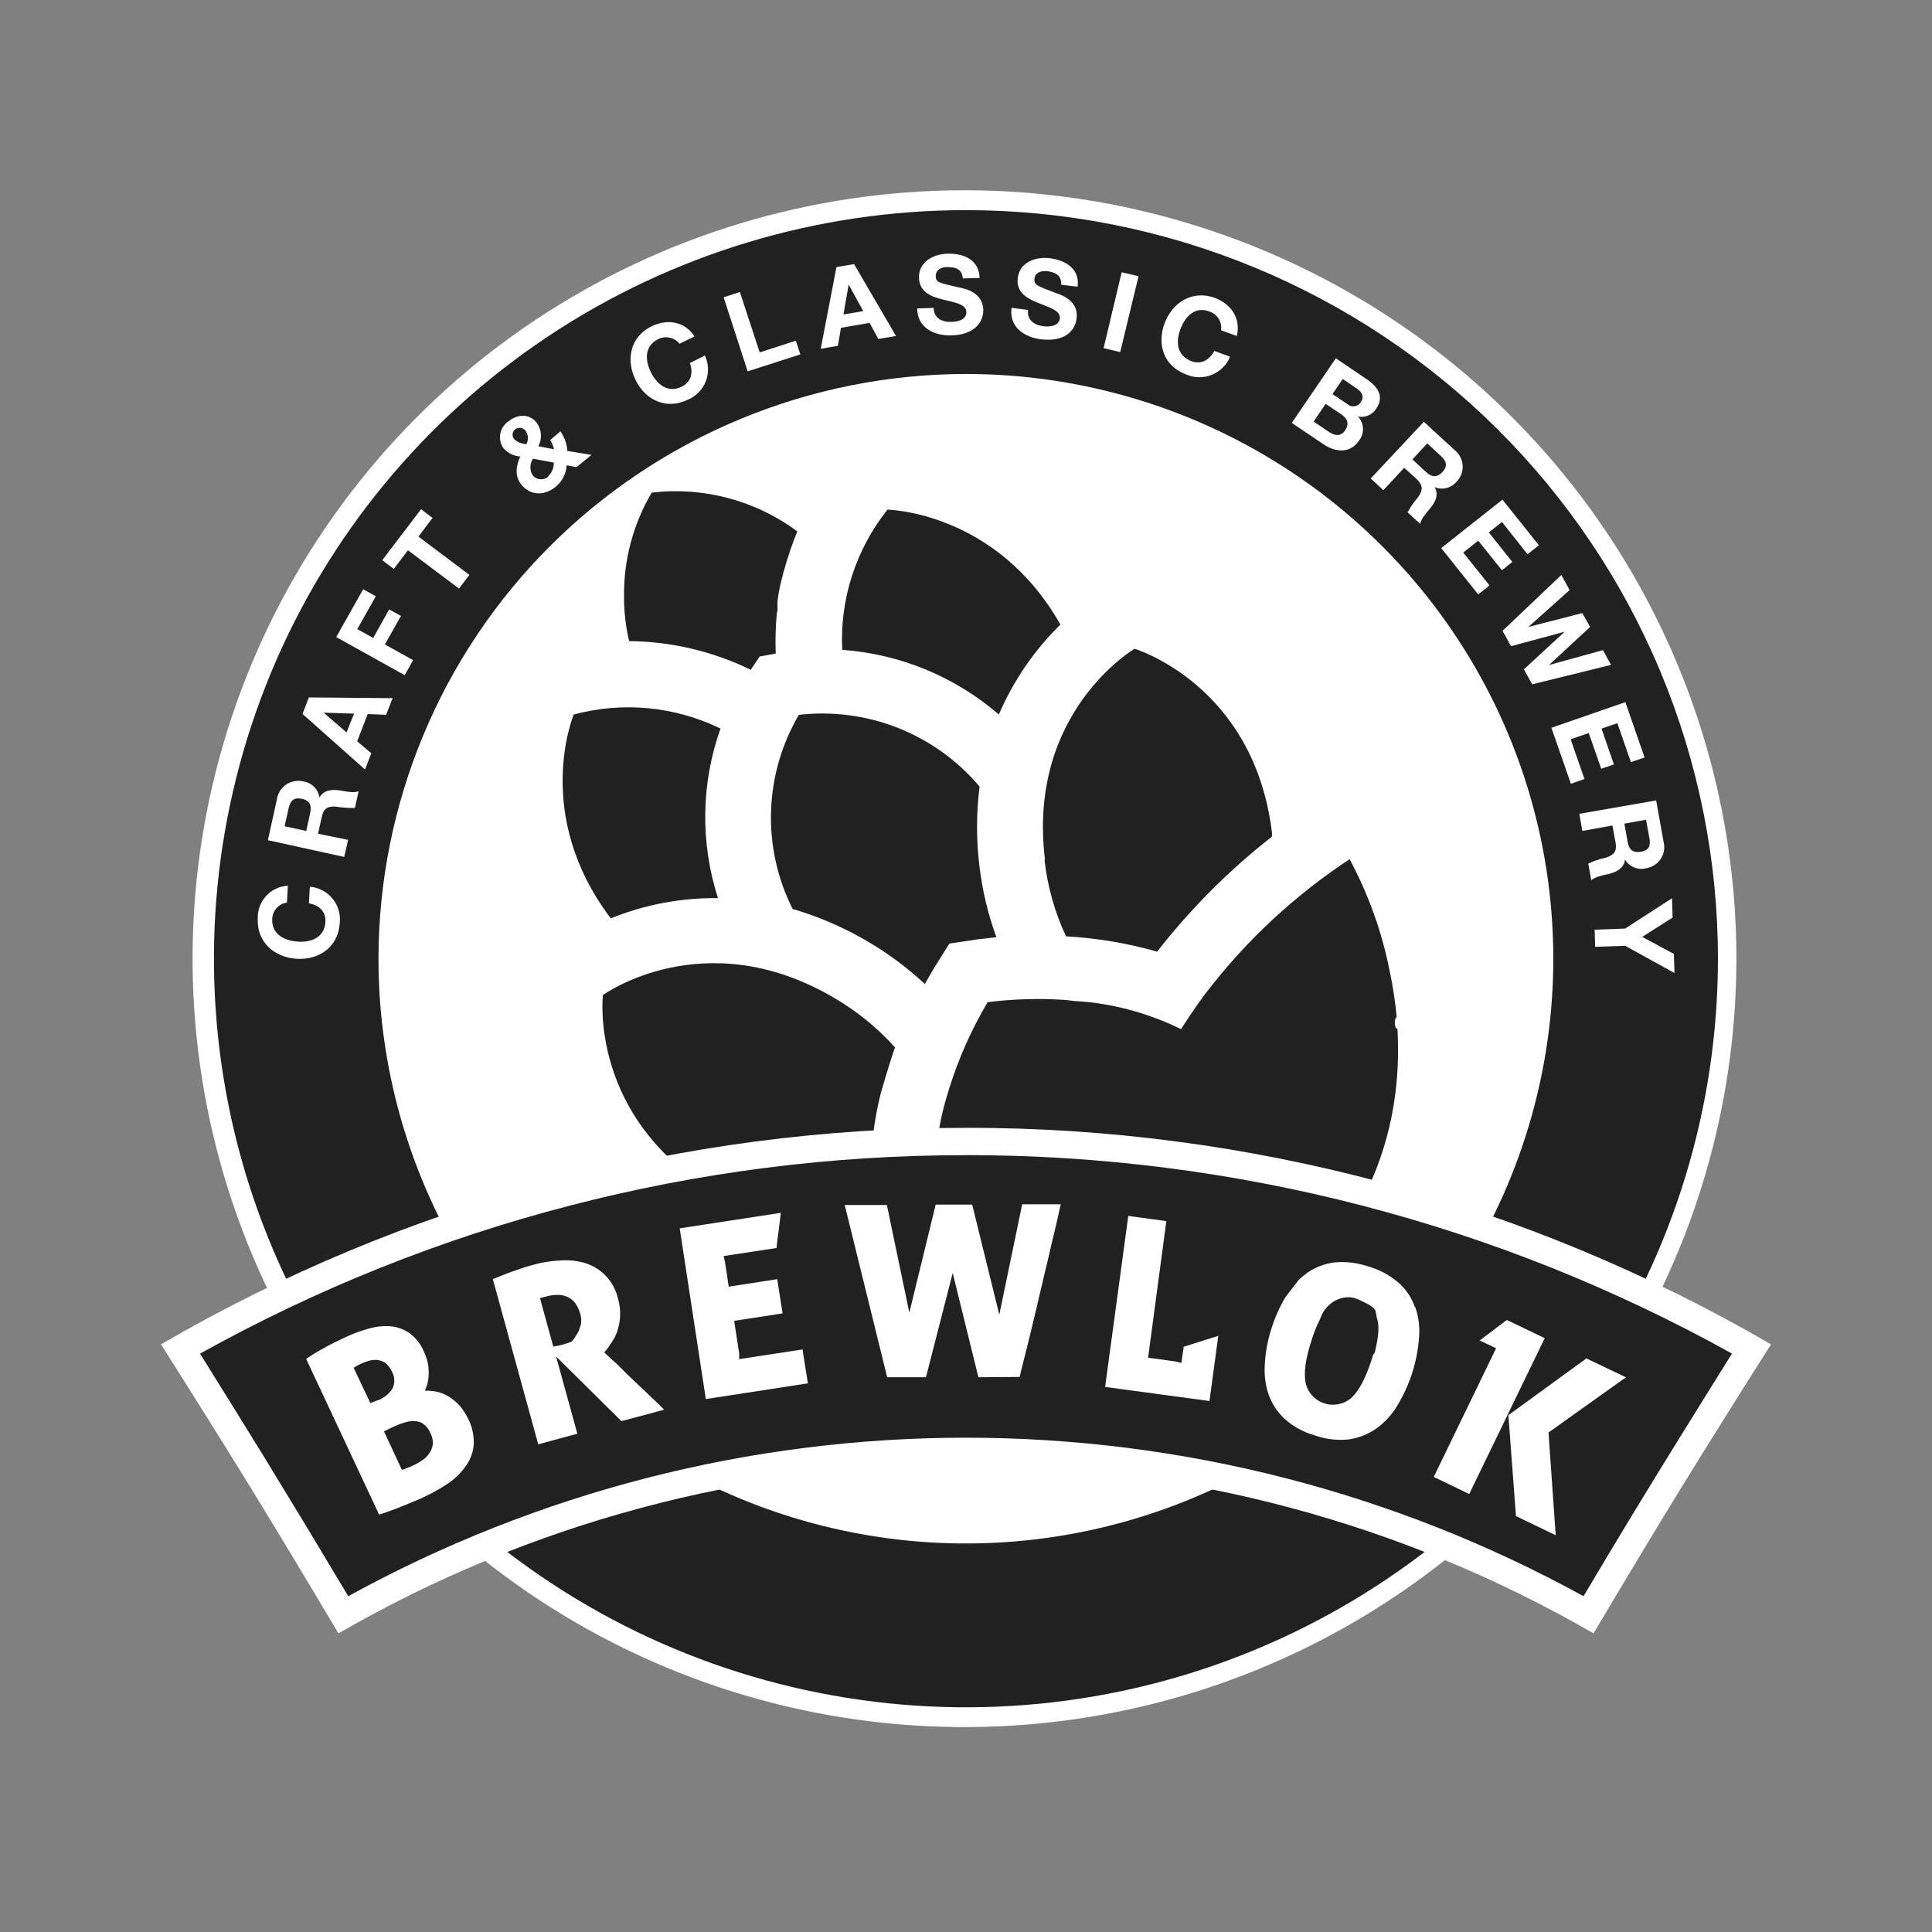
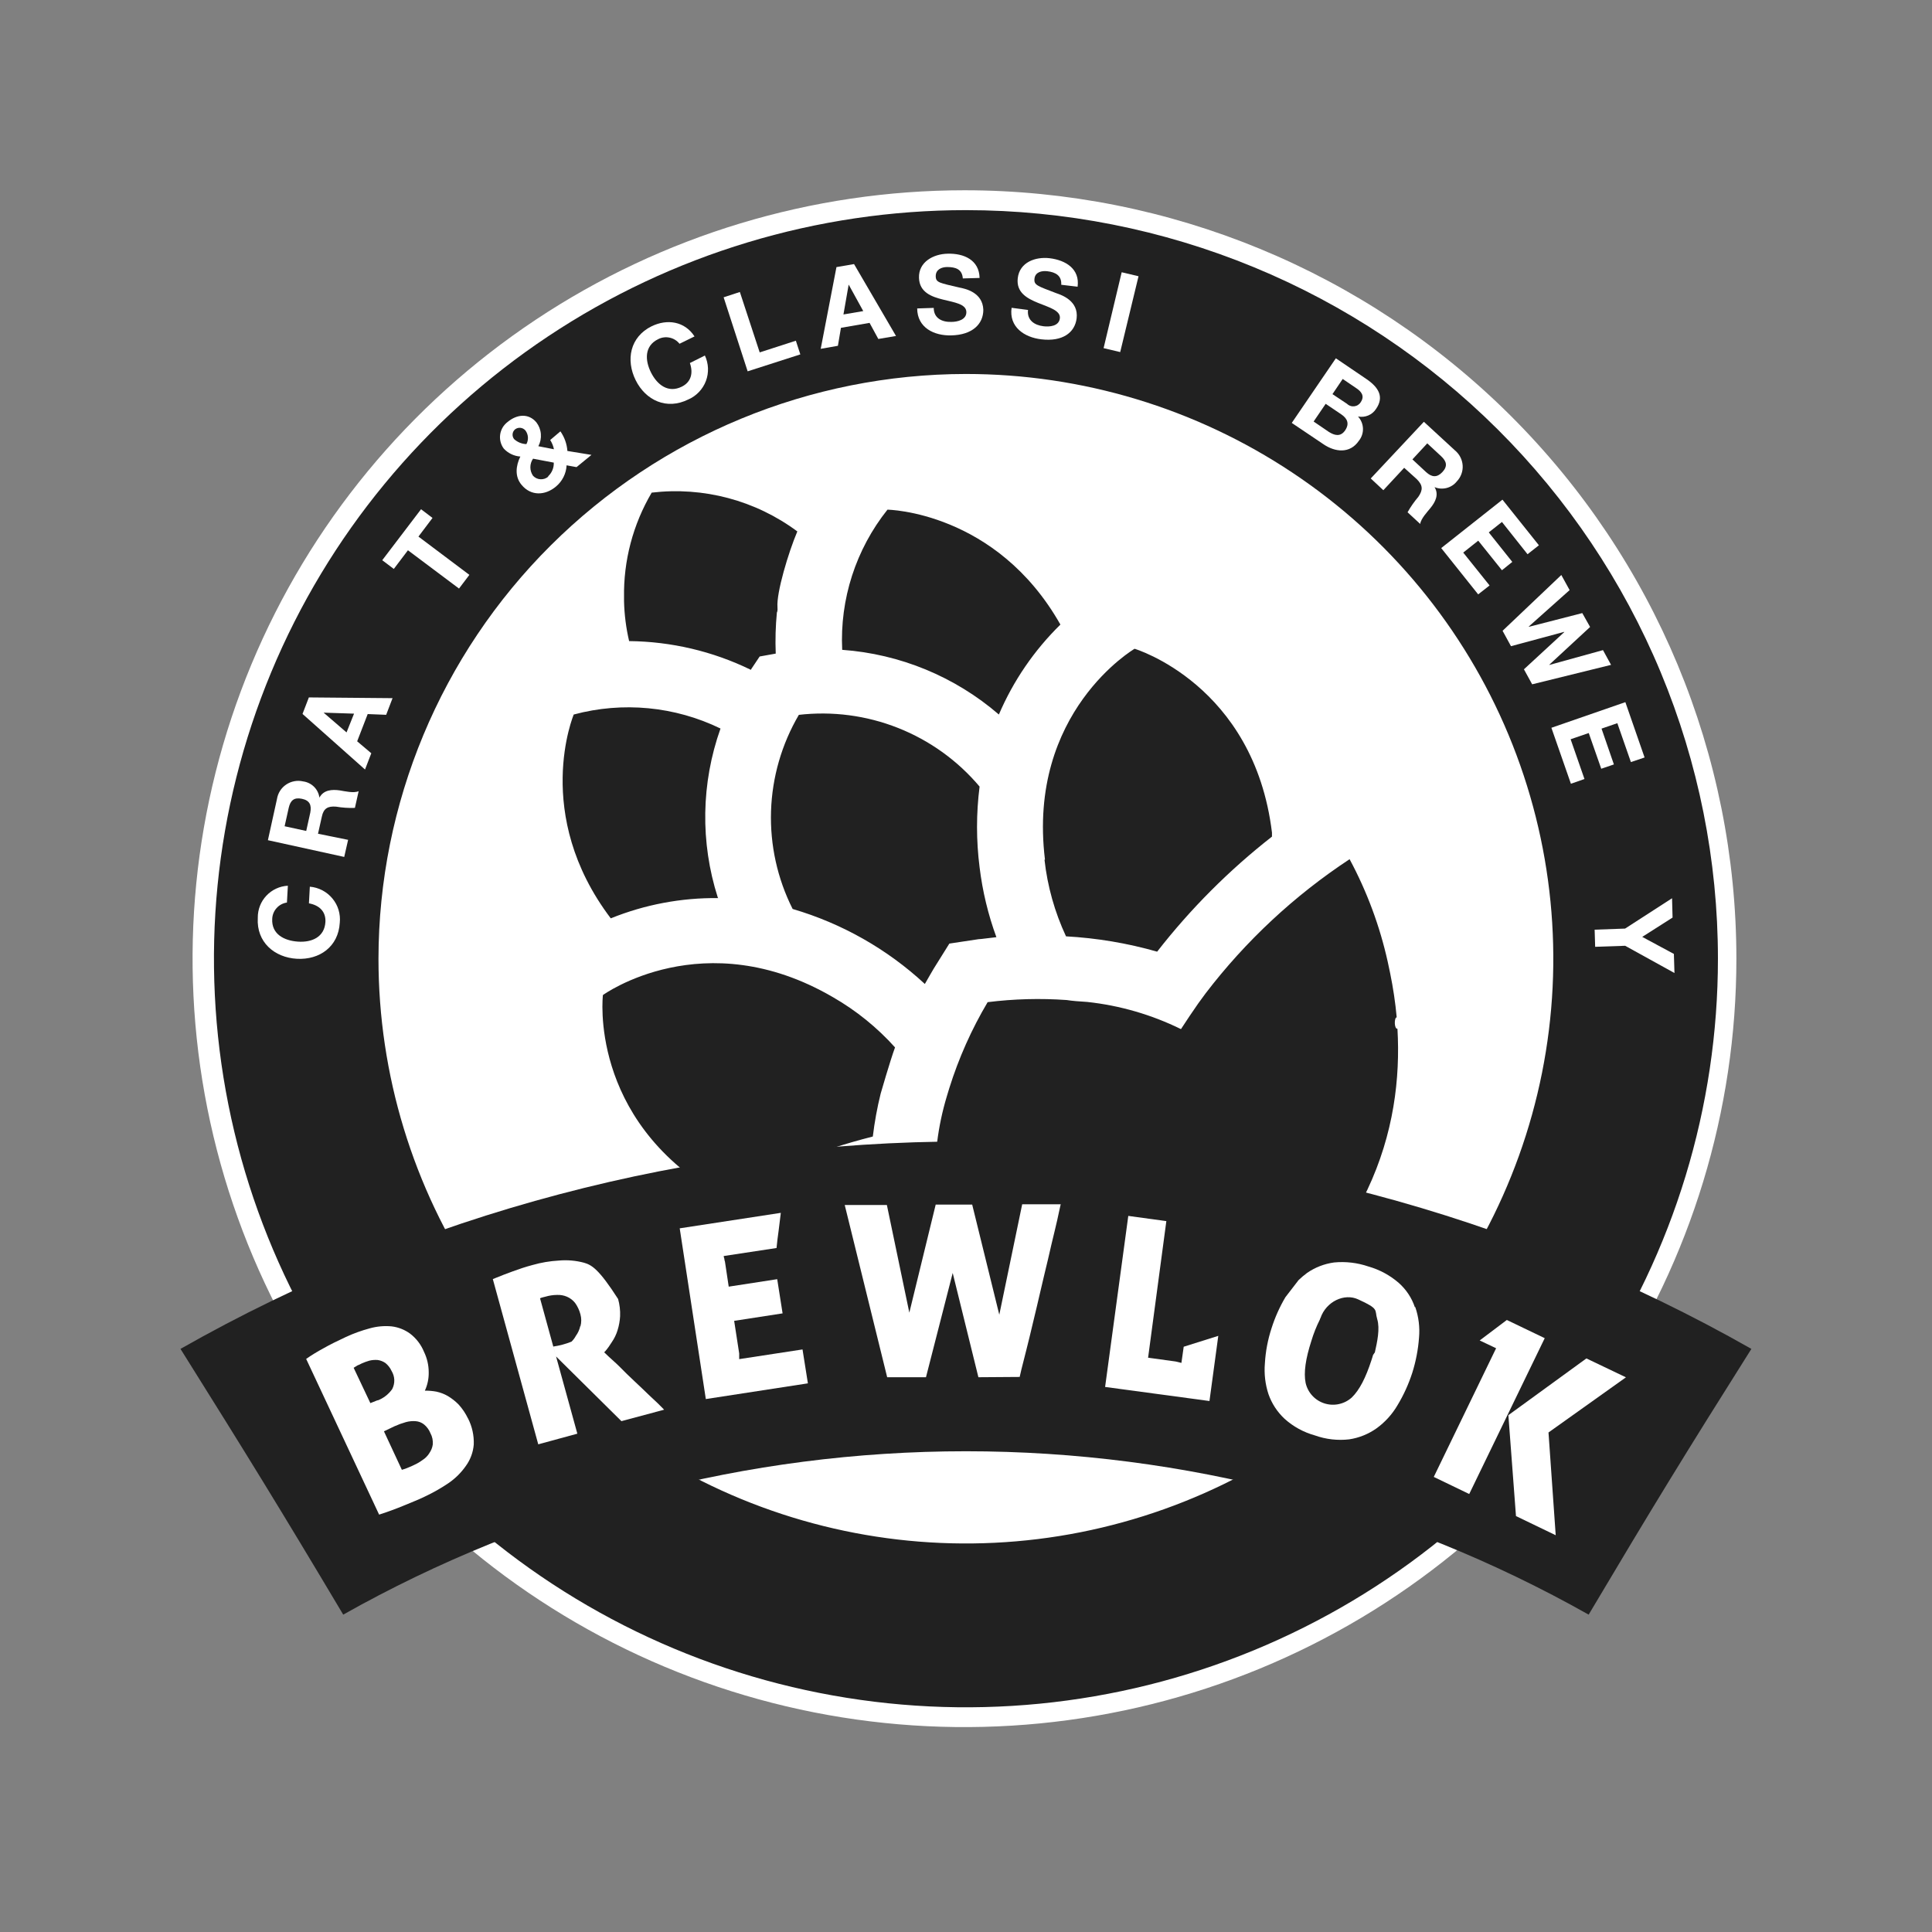
<svg xmlns="http://www.w3.org/2000/svg" width="60" height="60" viewBox="0 0 60 60" fill="none">
  <rect x="0" y="0" width="60" height="60" fill="#808080" stroke="none" />
  <path d="M53.925 29.775C53.925 34.494 52.519 39.108 49.885 43.032C47.25 46.956 43.506 50.014 39.126 51.82C34.745 53.626 29.925 54.099 25.275 53.178C20.625 52.257 16.354 49.984 13.001 46.646C9.649 43.309 7.366 39.057 6.441 34.428C5.516 29.799 5.991 25.001 7.805 20.64C9.62 16.28 12.693 12.553 16.635 9.931C20.577 7.309 25.212 5.909 29.953 5.909C36.311 5.91 42.408 8.425 46.904 12.9C51.399 17.376 53.925 23.445 53.925 29.775Z" fill="white" />
  <path d="M37.824 41.985C42.585 38.876 43.577 35.016 43.399 31.949C43.294 31.963 43.294 31.595 43.376 31.595C43.334 31.134 43.265 30.676 43.172 30.222L43.097 29.868C42.85 28.757 42.452 27.686 41.913 26.683C40.197 27.813 38.684 29.223 37.438 30.854L37.209 31.167C37.031 31.424 36.853 31.686 36.676 31.96C35.762 31.511 34.777 31.225 33.764 31.116C33.51 31.102 33.284 31.082 33.127 31.057C32.309 30.999 31.487 31.021 30.672 31.123C30.173 31.965 29.773 32.861 29.481 33.795L29.405 34.046C29.122 34.982 29.002 35.96 29.049 36.936C25.138 37.502 22.1 39.614 22.1 39.614C22.385 39.983 22.697 40.331 23.032 40.656L23.387 40.99C25.679 43.114 30.905 46.476 37.817 41.969L37.824 41.985ZM23.311 20.808L23.592 20.388L24.091 20.298C24.074 19.872 24.086 19.445 24.127 19.02C24.127 19.02 24.157 18.981 24.145 18.856C24.109 18.411 24.486 17.151 24.762 16.504C23.465 15.54 21.846 15.109 20.239 15.299C19.657 16.287 19.36 17.415 19.38 18.56V18.672C19.39 19.089 19.443 19.504 19.538 19.91C20.844 19.923 22.131 20.225 23.304 20.795L23.311 20.808ZM22.385 37.134C23.877 36.331 25.462 35.713 27.106 35.296C27.16 34.847 27.241 34.402 27.35 33.963C27.35 33.963 27.645 32.937 27.796 32.528C27.241 31.91 26.59 31.383 25.869 30.969C21.858 28.631 18.724 30.902 18.724 30.902C18.724 30.902 18.267 34.731 22.28 37.078C22.315 37.099 22.351 37.113 22.385 37.136V37.134ZM22.292 27.874C21.744 26.162 21.774 24.319 22.376 22.625C20.959 21.936 19.34 21.781 17.818 22.19C17.818 22.19 16.516 25.283 18.968 28.52C20.027 28.091 21.162 27.878 22.305 27.891L22.292 27.874ZM32.438 26.702C32.53 27.525 32.755 28.328 33.106 29.079C34.064 29.132 35.014 29.291 35.936 29.555C36.973 28.223 38.171 27.023 39.502 25.982C39.502 25.936 39.502 25.899 39.502 25.856C38.942 21.255 35.236 20.148 35.236 20.148C35.236 20.148 31.895 22.105 32.452 26.695L32.438 26.702ZM24.808 22.202C24.275 23.112 23.979 24.139 23.945 25.192C23.912 26.244 24.142 27.288 24.616 28.229C26.148 28.678 27.553 29.475 28.722 30.558C28.854 30.321 28.962 30.148 28.996 30.084L29.483 29.304L30.392 29.167C30.466 29.167 30.667 29.134 30.944 29.105C30.687 28.404 30.512 27.675 30.422 26.934C30.316 26.102 30.316 25.26 30.422 24.428C29.743 23.622 28.873 22.996 27.89 22.607C26.908 22.218 25.843 22.079 24.794 22.202H24.808ZM26.155 20.181C26.079 18.608 26.579 17.061 27.561 15.828C27.561 15.828 30.939 15.876 32.932 19.397C32.118 20.195 31.469 21.143 31.021 22.19C29.659 21.015 27.952 20.31 26.155 20.181Z" fill="#212121" />
  <path d="M29.995 6.526C25.376 6.527 20.861 7.891 17.021 10.446C13.181 13.001 10.188 16.632 8.421 20.88C6.654 25.128 6.192 29.802 7.094 34.312C7.995 38.821 10.22 42.963 13.486 46.214C16.752 49.465 20.913 51.679 25.444 52.575C29.974 53.472 34.669 53.012 38.936 51.252C43.203 49.492 46.851 46.513 49.417 42.69C51.983 38.867 53.352 34.372 53.352 29.774C53.352 26.721 52.748 23.698 51.574 20.877C50.4 18.056 48.68 15.493 46.511 13.334C44.342 11.175 41.767 9.463 38.933 8.295C36.099 7.127 33.062 6.526 29.995 6.526ZM29.995 11.614C33.603 11.614 37.13 12.678 40.13 14.674C43.131 16.669 45.469 19.505 46.85 22.823C48.231 26.142 48.593 29.793 47.889 33.316C47.185 36.839 45.448 40.075 42.897 42.615C40.346 45.155 37.095 46.884 33.556 47.585C30.017 48.286 26.349 47.926 23.016 46.552C19.682 45.178 16.833 42.85 14.828 39.864C12.824 36.877 11.754 33.366 11.754 29.774C11.759 24.96 13.683 20.344 17.102 16.94C20.522 13.536 25.159 11.62 29.995 11.614Z" fill="#212121" />
  <path d="M5.605 41.891C13.036 37.669 21.443 35.449 29.998 35.449C38.554 35.449 46.961 37.669 54.391 41.891C52.319 45.175 51.307 46.828 49.337 50.144C43.44 46.818 36.777 45.07 29.998 45.07C23.22 45.07 16.557 46.818 10.659 50.144C8.684 46.828 7.666 45.18 5.605 41.891Z" fill="#212121" />
-   <path d="M29.995 35.027C21.211 35.016 12.583 37.336 5 41.75C7.261 45.321 8.363 47.116 10.511 50.726C16.43 47.303 23.154 45.5 30 45.5C36.846 45.5 43.569 47.303 49.489 50.726C51.631 47.116 52.739 45.321 55 41.75C47.414 37.336 38.783 35.015 29.996 35.025L29.995 35.027ZM29.996 35.873C38.326 35.87 46.517 37.992 53.788 42.037C53.077 43.176 52.721 43.75 52.01 44.897C51.094 46.376 50.264 47.742 49.178 49.572C43.305 46.343 36.706 44.649 29.996 44.649C23.287 44.649 16.688 46.343 10.815 49.572C9.787 47.85 9.267 46.99 8.223 45.281C7.419 43.98 7.023 43.334 6.212 42.038C13.48 37.994 21.668 35.871 29.995 35.875" fill="white" />
  <path d="M13.332 45.133C13.277 45.218 13.205 45.291 13.118 45.345C13.039 45.404 12.954 45.453 12.864 45.494C12.806 45.523 12.747 45.55 12.686 45.573C12.62 45.603 12.551 45.627 12.48 45.646L11.924 44.451L12.251 44.294C12.366 44.242 12.485 44.199 12.606 44.165C12.705 44.138 12.807 44.128 12.909 44.136C13.003 44.143 13.094 44.178 13.168 44.237C13.256 44.309 13.325 44.403 13.367 44.508C13.426 44.616 13.451 44.739 13.44 44.862C13.426 44.961 13.387 45.055 13.328 45.136L13.332 45.133ZM11.728 43.485L11.502 43.575L10.983 42.478L11.102 42.404C11.146 42.388 11.188 42.368 11.229 42.345C11.306 42.31 11.387 42.281 11.469 42.257C11.554 42.236 11.642 42.229 11.73 42.236C11.816 42.248 11.898 42.281 11.97 42.33C12.051 42.396 12.117 42.48 12.16 42.575C12.212 42.66 12.241 42.756 12.245 42.854C12.248 42.953 12.226 43.05 12.181 43.138C12.069 43.299 11.911 43.422 11.728 43.492V43.485ZM14.53 44.044C14.456 43.891 14.36 43.748 14.245 43.621C14.145 43.518 14.03 43.428 13.906 43.354C13.795 43.29 13.675 43.245 13.55 43.218C13.433 43.197 13.314 43.187 13.195 43.188C13.277 43.009 13.318 42.814 13.314 42.618C13.314 42.398 13.264 42.181 13.168 41.983C13.077 41.759 12.927 41.563 12.734 41.416C12.567 41.294 12.37 41.217 12.164 41.192C11.934 41.17 11.702 41.191 11.479 41.254C11.226 41.322 10.979 41.411 10.742 41.521C10.473 41.646 10.24 41.761 10.041 41.875C9.857 41.974 9.679 42.083 9.508 42.202L11.774 47.038C12.059 46.945 12.32 46.849 12.548 46.754C12.775 46.658 12.99 46.577 13.182 46.483C13.444 46.36 13.697 46.217 13.936 46.055C14.144 45.911 14.325 45.731 14.469 45.524C14.61 45.329 14.694 45.1 14.713 44.862C14.724 44.58 14.663 44.301 14.535 44.05" fill="white" />
-   <path d="M18.021 41.181C17.997 41.292 17.95 41.397 17.882 41.489C17.848 41.554 17.802 41.614 17.749 41.666C17.567 41.739 17.378 41.79 17.184 41.818L17.257 42.089L16.771 40.319C16.8 40.306 16.83 40.296 16.86 40.289C16.887 40.28 16.915 40.273 16.944 40.268C17.059 40.234 17.179 40.216 17.299 40.215C17.405 40.21 17.51 40.229 17.607 40.27C17.705 40.312 17.791 40.378 17.858 40.461C17.935 40.567 17.991 40.687 18.025 40.815C18.06 40.939 18.06 41.071 18.025 41.195L18.021 41.181ZM20.62 43.781C20.633 43.781 20.584 43.74 20.497 43.65C20.41 43.559 20.286 43.451 20.152 43.322C20.019 43.193 19.866 43.046 19.703 42.894C19.539 42.742 19.395 42.6 19.258 42.46C19.121 42.321 18.997 42.221 18.903 42.13C18.809 42.037 18.762 41.997 18.762 41.997L18.793 41.968C18.87 41.878 18.939 41.782 19.001 41.68C19.078 41.568 19.138 41.445 19.178 41.315C19.223 41.172 19.25 41.023 19.258 40.873C19.265 40.694 19.244 40.515 19.196 40.342C19.132 40.056 18.988 39.794 18.78 39.587C18.599 39.412 18.378 39.285 18.137 39.215C17.882 39.147 17.617 39.124 17.354 39.148C17.078 39.163 16.804 39.21 16.538 39.286C16.316 39.344 16.117 39.413 15.927 39.482C15.737 39.551 15.532 39.629 15.305 39.723L16.716 44.855L17.93 44.524L17.269 42.126L19.299 44.135L20.62 43.781Z" fill="white" />
+   <path d="M18.021 41.181C17.997 41.292 17.95 41.397 17.882 41.489C17.848 41.554 17.802 41.614 17.749 41.666C17.567 41.739 17.378 41.79 17.184 41.818L17.257 42.089L16.771 40.319C16.8 40.306 16.83 40.296 16.86 40.289C16.887 40.28 16.915 40.273 16.944 40.268C17.059 40.234 17.179 40.216 17.299 40.215C17.405 40.21 17.51 40.229 17.607 40.27C17.705 40.312 17.791 40.378 17.858 40.461C17.935 40.567 17.991 40.687 18.025 40.815C18.06 40.939 18.06 41.071 18.025 41.195L18.021 41.181ZM20.62 43.781C20.633 43.781 20.584 43.74 20.497 43.65C20.41 43.559 20.286 43.451 20.152 43.322C20.019 43.193 19.866 43.046 19.703 42.894C19.539 42.742 19.395 42.6 19.258 42.46C19.121 42.321 18.997 42.221 18.903 42.13C18.809 42.037 18.762 41.997 18.762 41.997L18.793 41.968C18.87 41.878 18.939 41.782 19.001 41.68C19.078 41.568 19.138 41.445 19.178 41.315C19.223 41.172 19.25 41.023 19.258 40.873C19.265 40.694 19.244 40.515 19.196 40.342C18.599 39.412 18.378 39.285 18.137 39.215C17.882 39.147 17.617 39.124 17.354 39.148C17.078 39.163 16.804 39.21 16.538 39.286C16.316 39.344 16.117 39.413 15.927 39.482C15.737 39.551 15.532 39.629 15.305 39.723L16.716 44.855L17.93 44.524L17.269 42.126L19.299 44.135L20.62 43.781Z" fill="white" />
  <path d="M21.109 38.147L24.249 37.666C24.227 37.862 24.203 38.047 24.18 38.227C24.156 38.407 24.131 38.581 24.116 38.758L22.475 39.007C22.478 39.037 22.485 39.066 22.496 39.094C22.496 39.133 22.508 39.158 22.514 39.179L22.631 39.958L24.137 39.726L24.304 40.788L22.8 41.02L22.956 42.032V42.209L24.923 41.908L25.09 42.961L21.92 43.449L21.109 38.147Z" fill="white" />
  <path d="M26.234 37.423H27.543L28.24 40.766L29.059 37.409H30.192L31.034 40.83L31.745 37.4H32.942C32.942 37.4 32.922 37.475 32.89 37.629C32.858 37.783 32.814 37.983 32.752 38.236C32.689 38.489 32.623 38.775 32.549 39.099C32.474 39.423 32.391 39.743 32.316 40.08C32.241 40.416 32.158 40.747 32.083 41.065C32.008 41.384 31.936 41.679 31.873 41.927C31.811 42.175 31.758 42.38 31.72 42.532C31.683 42.684 31.667 42.762 31.667 42.762L30.385 42.771L29.587 39.533L28.757 42.771H27.552L26.234 37.423Z" fill="white" />
  <path d="M35.04 37.761L36.222 37.923L35.655 42.165L36.509 42.282L36.69 42.326L36.761 41.824L37.835 41.486L37.561 43.51L34.32 43.073L35.04 37.761Z" fill="white" />
  <path d="M42.689 42.01L42.641 42.082C42.624 42.136 42.613 42.183 42.592 42.24C42.414 42.79 42.218 43.172 41.98 43.401C41.867 43.503 41.73 43.573 41.581 43.605C41.432 43.638 41.277 43.63 41.132 43.584C40.987 43.538 40.857 43.455 40.754 43.343C40.651 43.231 40.58 43.094 40.547 42.946C40.483 42.626 40.547 42.196 40.725 41.645C40.793 41.417 40.881 41.196 40.988 40.983C40.992 40.966 40.998 40.949 41.008 40.934C41.185 40.417 41.751 40.154 42.179 40.353C42.848 40.658 42.682 40.67 42.771 40.968C42.86 41.265 42.771 41.675 42.695 42.01H42.689ZM43.939 40.594C43.842 40.304 43.669 40.045 43.44 39.842C43.167 39.605 42.845 39.431 42.497 39.332C42.155 39.215 41.791 39.172 41.431 39.207C41.129 39.248 40.842 39.359 40.592 39.532C40.499 39.601 40.412 39.675 40.329 39.754L39.92 40.285C39.74 40.589 39.596 40.912 39.489 41.249C39.373 41.604 39.303 41.972 39.282 42.344C39.255 42.666 39.293 42.991 39.394 43.298C39.496 43.589 39.668 43.852 39.895 44.063C40.163 44.305 40.486 44.481 40.835 44.578C41.176 44.7 41.542 44.742 41.902 44.7C42.208 44.654 42.498 44.537 42.75 44.358C43.011 44.169 43.231 43.928 43.395 43.65C43.589 43.331 43.744 42.99 43.859 42.635C43.971 42.28 44.042 41.913 44.069 41.543C44.098 41.221 44.058 40.896 43.952 40.591" fill="white" />
  <path d="M46.844 43.949L49.267 42.187L50.495 42.774L48.09 44.487L48.314 47.678L47.08 47.083L46.844 43.949Z" fill="white" />
  <path d="M46.463 41.871L45.953 41.629L46.796 40.993L47.973 41.558L45.628 46.398L44.527 45.867L46.463 41.871Z" fill="white" />
  <path d="M8.006 28.498C8.004 28.245 8.099 28 8.273 27.816C8.447 27.631 8.686 27.52 8.94 27.507L8.911 28.029C8.788 28.047 8.674 28.107 8.591 28.2C8.507 28.292 8.459 28.411 8.454 28.535C8.428 29.013 8.826 29.213 9.251 29.243C9.676 29.273 10.077 29.108 10.106 28.634C10.124 28.307 9.914 28.112 9.594 28.054L9.622 27.537C9.758 27.548 9.89 27.587 10.01 27.649C10.13 27.712 10.237 27.798 10.323 27.903C10.41 28.007 10.475 28.127 10.514 28.257C10.553 28.387 10.566 28.523 10.552 28.657C10.509 29.402 9.923 29.814 9.222 29.776C8.522 29.737 7.962 29.257 8.006 28.51" fill="white" />
  <path d="M9.51 25.806L9.636 25.237C9.682 25 9.616 24.856 9.374 24.807C9.133 24.757 9.019 24.856 8.966 25.09L8.839 25.66L9.51 25.806ZM8.32 26.093L8.601 24.817C8.615 24.727 8.647 24.64 8.696 24.562C8.745 24.484 8.81 24.417 8.886 24.366C8.962 24.314 9.048 24.279 9.138 24.262C9.229 24.244 9.322 24.246 9.412 24.267C9.54 24.284 9.66 24.342 9.752 24.433C9.844 24.524 9.903 24.643 9.92 24.771C10.048 24.53 10.31 24.511 10.555 24.547C10.704 24.571 10.985 24.639 11.138 24.571L11.022 25.09C10.826 25.097 10.63 25.084 10.436 25.051C10.182 25.031 10.048 25.104 9.995 25.362L9.876 25.893L10.811 26.082L10.69 26.613L8.32 26.093Z" fill="white" />
  <path d="M10.995 22.163L10.05 22.132L10.762 22.746L10.995 22.163ZM9.395 22.172L9.592 21.659L12.191 21.682L11.993 22.199L11.419 22.176L11.092 23.022L11.531 23.393L11.336 23.898L9.395 22.172Z" fill="white" />
-   <path d="M10.441 19.785L11.279 18.3L11.672 18.517L11.096 19.539L11.59 19.813L12.086 18.926L12.452 19.128L11.953 20.013L12.829 20.501L12.569 20.968L10.441 19.785Z" fill="white" />
  <path d="M12.669 17.089L12.23 17.669L11.871 17.398L13.076 15.815L13.432 16.085L12.995 16.664L14.577 17.853L14.255 18.278L12.669 17.089Z" fill="white" />
  <path d="M17.02 14.794C17.079 14.74 17.126 14.674 17.156 14.6C17.187 14.527 17.201 14.447 17.198 14.367L16.554 14.245C16.5 14.323 16.471 14.416 16.471 14.511C16.471 14.606 16.5 14.698 16.554 14.776C16.614 14.841 16.698 14.88 16.786 14.884C16.875 14.889 16.962 14.859 17.029 14.801L17.02 14.794ZM16.318 13.369C16.279 13.323 16.225 13.294 16.165 13.287C16.106 13.28 16.046 13.296 15.998 13.332C15.953 13.369 15.925 13.422 15.919 13.479C15.913 13.537 15.931 13.594 15.967 13.638C16.072 13.733 16.207 13.788 16.348 13.792C16.384 13.726 16.4 13.652 16.395 13.576C16.39 13.502 16.363 13.43 16.318 13.369ZM16.156 14.178C15.96 14.163 15.777 14.075 15.644 13.93C15.597 13.868 15.564 13.796 15.545 13.721C15.526 13.645 15.522 13.566 15.534 13.489C15.546 13.412 15.573 13.338 15.613 13.271C15.654 13.205 15.707 13.147 15.77 13.1C16.053 12.867 16.415 12.826 16.659 13.118C16.739 13.223 16.787 13.348 16.797 13.479C16.808 13.61 16.781 13.742 16.719 13.858L17.203 13.952C17.183 13.85 17.143 13.753 17.087 13.665L17.404 13.396C17.53 13.576 17.605 13.786 17.621 14.005L18.369 14.127L17.905 14.507L17.596 14.451C17.59 14.578 17.557 14.702 17.5 14.815C17.443 14.929 17.363 15.03 17.265 15.111C16.929 15.392 16.49 15.41 16.199 15.059C15.978 14.799 16.021 14.46 16.161 14.175" fill="white" />
  <path d="M20.237 10.133C20.714 9.898 21.263 9.974 21.569 10.448L21.103 10.676C21.026 10.579 20.918 10.512 20.797 10.486C20.676 10.46 20.55 10.476 20.44 10.533C20.006 10.745 20.028 11.195 20.22 11.573C20.412 11.952 20.753 12.218 21.176 12.007C21.468 11.862 21.532 11.579 21.425 11.274L21.891 11.041C21.949 11.164 21.981 11.297 21.987 11.433C21.992 11.568 21.971 11.704 21.923 11.831C21.875 11.958 21.802 12.074 21.708 12.173C21.614 12.272 21.502 12.351 21.377 12.405C20.705 12.74 20.052 12.435 19.741 11.807C19.43 11.179 19.564 10.464 20.239 10.131" fill="white" />
  <path d="M22.473 9.233L22.977 9.068L23.593 10.944L24.716 10.581L24.855 11.006L23.219 11.532L22.473 9.233Z" fill="white" />
  <path d="M26.809 9.661L26.356 8.838L26.194 9.766L26.809 9.661ZM25.977 8.295L26.523 8.201L27.826 10.434L27.277 10.527L27.005 10.027L26.116 10.181L26.022 10.739L25.488 10.833L25.977 8.295Z" fill="white" />
  <path d="M28.998 9.562C28.998 9.885 29.259 10.006 29.546 9.997C29.734 9.997 30.02 9.931 30.011 9.685C30.003 9.439 29.638 9.392 29.283 9.303C28.927 9.215 28.554 9.077 28.54 8.629C28.523 8.132 28.993 7.887 29.428 7.879C29.937 7.864 30.41 8.075 30.422 8.632L29.901 8.647C29.88 8.358 29.675 8.293 29.416 8.293C29.238 8.293 29.06 8.371 29.06 8.576C29.06 8.781 29.185 8.786 29.794 8.93C29.972 8.965 30.518 9.073 30.538 9.62C30.538 10.061 30.203 10.402 29.539 10.416C29.005 10.429 28.488 10.176 28.484 9.579L28.998 9.562Z" fill="white" />
  <path d="M31.926 9.626C31.889 9.943 32.127 10.099 32.406 10.132C32.595 10.155 32.885 10.132 32.915 9.888C32.945 9.644 32.584 9.547 32.239 9.407C31.894 9.267 31.557 9.083 31.607 8.641C31.663 8.141 32.159 7.968 32.597 8.019C33.098 8.08 33.539 8.352 33.466 8.904L32.958 8.844C32.974 8.557 32.78 8.453 32.524 8.423C32.346 8.403 32.15 8.451 32.127 8.653C32.104 8.855 32.214 8.879 32.801 9.104C32.979 9.164 33.498 9.345 33.436 9.885C33.382 10.327 33.002 10.617 32.339 10.538C31.806 10.476 31.331 10.152 31.416 9.559L31.926 9.626Z" fill="white" />
  <path d="M34.835 8.455L35.358 8.579L34.789 10.934L34.273 10.812L34.835 8.455Z" fill="white" />
-   <path d="M37.729 9.252C38.227 9.437 38.545 9.885 38.41 10.434L37.921 10.257C37.939 10.134 37.914 10.008 37.849 9.902C37.784 9.796 37.684 9.716 37.565 9.676C37.114 9.499 36.804 9.83 36.657 10.227C36.509 10.623 36.548 11.041 37 11.218C37.306 11.327 37.555 11.184 37.711 10.899L38.2 11.076C38.149 11.202 38.074 11.316 37.978 11.412C37.882 11.508 37.769 11.585 37.643 11.637C37.517 11.689 37.383 11.716 37.247 11.715C37.111 11.715 36.976 11.688 36.851 11.635C36.14 11.377 35.923 10.697 36.166 10.043C36.41 9.388 37.034 8.997 37.736 9.253" fill="white" />
  <path d="M41.833 12.541C41.862 12.57 41.898 12.592 41.938 12.605C41.977 12.619 42.019 12.623 42.06 12.618C42.102 12.612 42.141 12.598 42.176 12.575C42.211 12.552 42.24 12.522 42.261 12.486C42.389 12.295 42.274 12.155 42.114 12.051L41.699 11.769L41.381 12.24L41.833 12.541ZM41.267 13.412C41.445 13.525 41.632 13.574 41.774 13.366C41.916 13.157 41.843 12.994 41.65 12.865L41.17 12.541L40.796 13.091L41.267 13.412ZM41.486 11.127L42.432 11.769C42.814 12.028 42.992 12.325 42.736 12.697C42.678 12.789 42.593 12.861 42.492 12.903C42.392 12.945 42.281 12.956 42.174 12.934C42.268 13.036 42.323 13.168 42.328 13.307C42.333 13.445 42.288 13.581 42.201 13.689C41.923 14.098 41.459 14.043 41.095 13.792L40.117 13.134L41.486 11.127Z" fill="white" />
  <path d="M43.864 14.267L44.288 14.661C44.465 14.824 44.627 14.838 44.794 14.661C44.961 14.484 44.931 14.329 44.753 14.166L44.325 13.769L43.864 14.267ZM44.22 13.099L45.18 13.983C45.251 14.041 45.309 14.112 45.351 14.193C45.393 14.274 45.418 14.363 45.424 14.454C45.43 14.545 45.417 14.636 45.385 14.722C45.354 14.807 45.305 14.886 45.242 14.951C45.162 15.052 45.051 15.123 44.926 15.155C44.801 15.187 44.67 15.178 44.551 15.128C44.693 15.358 44.579 15.588 44.421 15.78C44.327 15.898 44.126 16.107 44.106 16.272L43.713 15.909C43.809 15.739 43.921 15.578 44.048 15.429C44.193 15.215 44.193 15.075 44.001 14.882L43.608 14.528L42.961 15.224L42.57 14.859L44.22 13.099Z" fill="white" />
  <path d="M46.66 15.517L47.792 16.934L47.439 17.212L46.644 16.21L46.235 16.534L46.966 17.451L46.644 17.709L45.908 16.791L45.442 17.161L46.26 18.182L45.906 18.459L44.758 17.021L46.66 15.517Z" fill="white" />
  <path d="M47.583 21.252L47.327 20.786L48.579 19.631L48.577 19.623L46.925 20.068L46.664 19.59L48.488 17.857L48.746 18.326L47.478 19.457L47.482 19.466L49.139 19.04L49.382 19.471L48.113 20.645L48.117 20.65L49.782 20.19L50.033 20.648L47.583 21.252Z" fill="white" />
  <path d="M50.477 21.806L51.074 23.524L50.649 23.667L50.228 22.459L49.737 22.628L50.121 23.74L49.728 23.874L49.34 22.765L48.777 22.958L49.207 24.193L48.786 24.34L48.18 22.602L50.477 21.806Z" fill="white" />
-   <path d="M50.446 25.579L50.549 26.152C50.593 26.391 50.716 26.494 50.96 26.453C51.203 26.412 51.267 26.276 51.225 26.033L51.118 25.458L50.446 25.579ZM51.433 24.858L51.664 26.143C51.687 26.232 51.691 26.325 51.677 26.415C51.662 26.506 51.628 26.593 51.578 26.67C51.528 26.747 51.462 26.813 51.385 26.863C51.308 26.913 51.221 26.947 51.13 26.962C51.005 26.997 50.872 26.989 50.752 26.94C50.631 26.891 50.531 26.804 50.465 26.692C50.441 26.961 50.209 27.078 49.969 27.14C49.818 27.175 49.532 27.221 49.42 27.341L49.324 26.819C49.503 26.737 49.69 26.674 49.882 26.632C50.128 26.548 50.22 26.433 50.174 26.168L50.076 25.637L49.141 25.805L49.047 25.274L51.433 24.858Z" fill="white" />
  <path d="M50.469 28.838L51.927 27.896L51.943 28.496L51.001 29.096L51.984 29.625L52.002 30.218L50.471 29.372L49.539 29.404L49.523 28.872L50.469 28.838Z" fill="white" />
</svg>